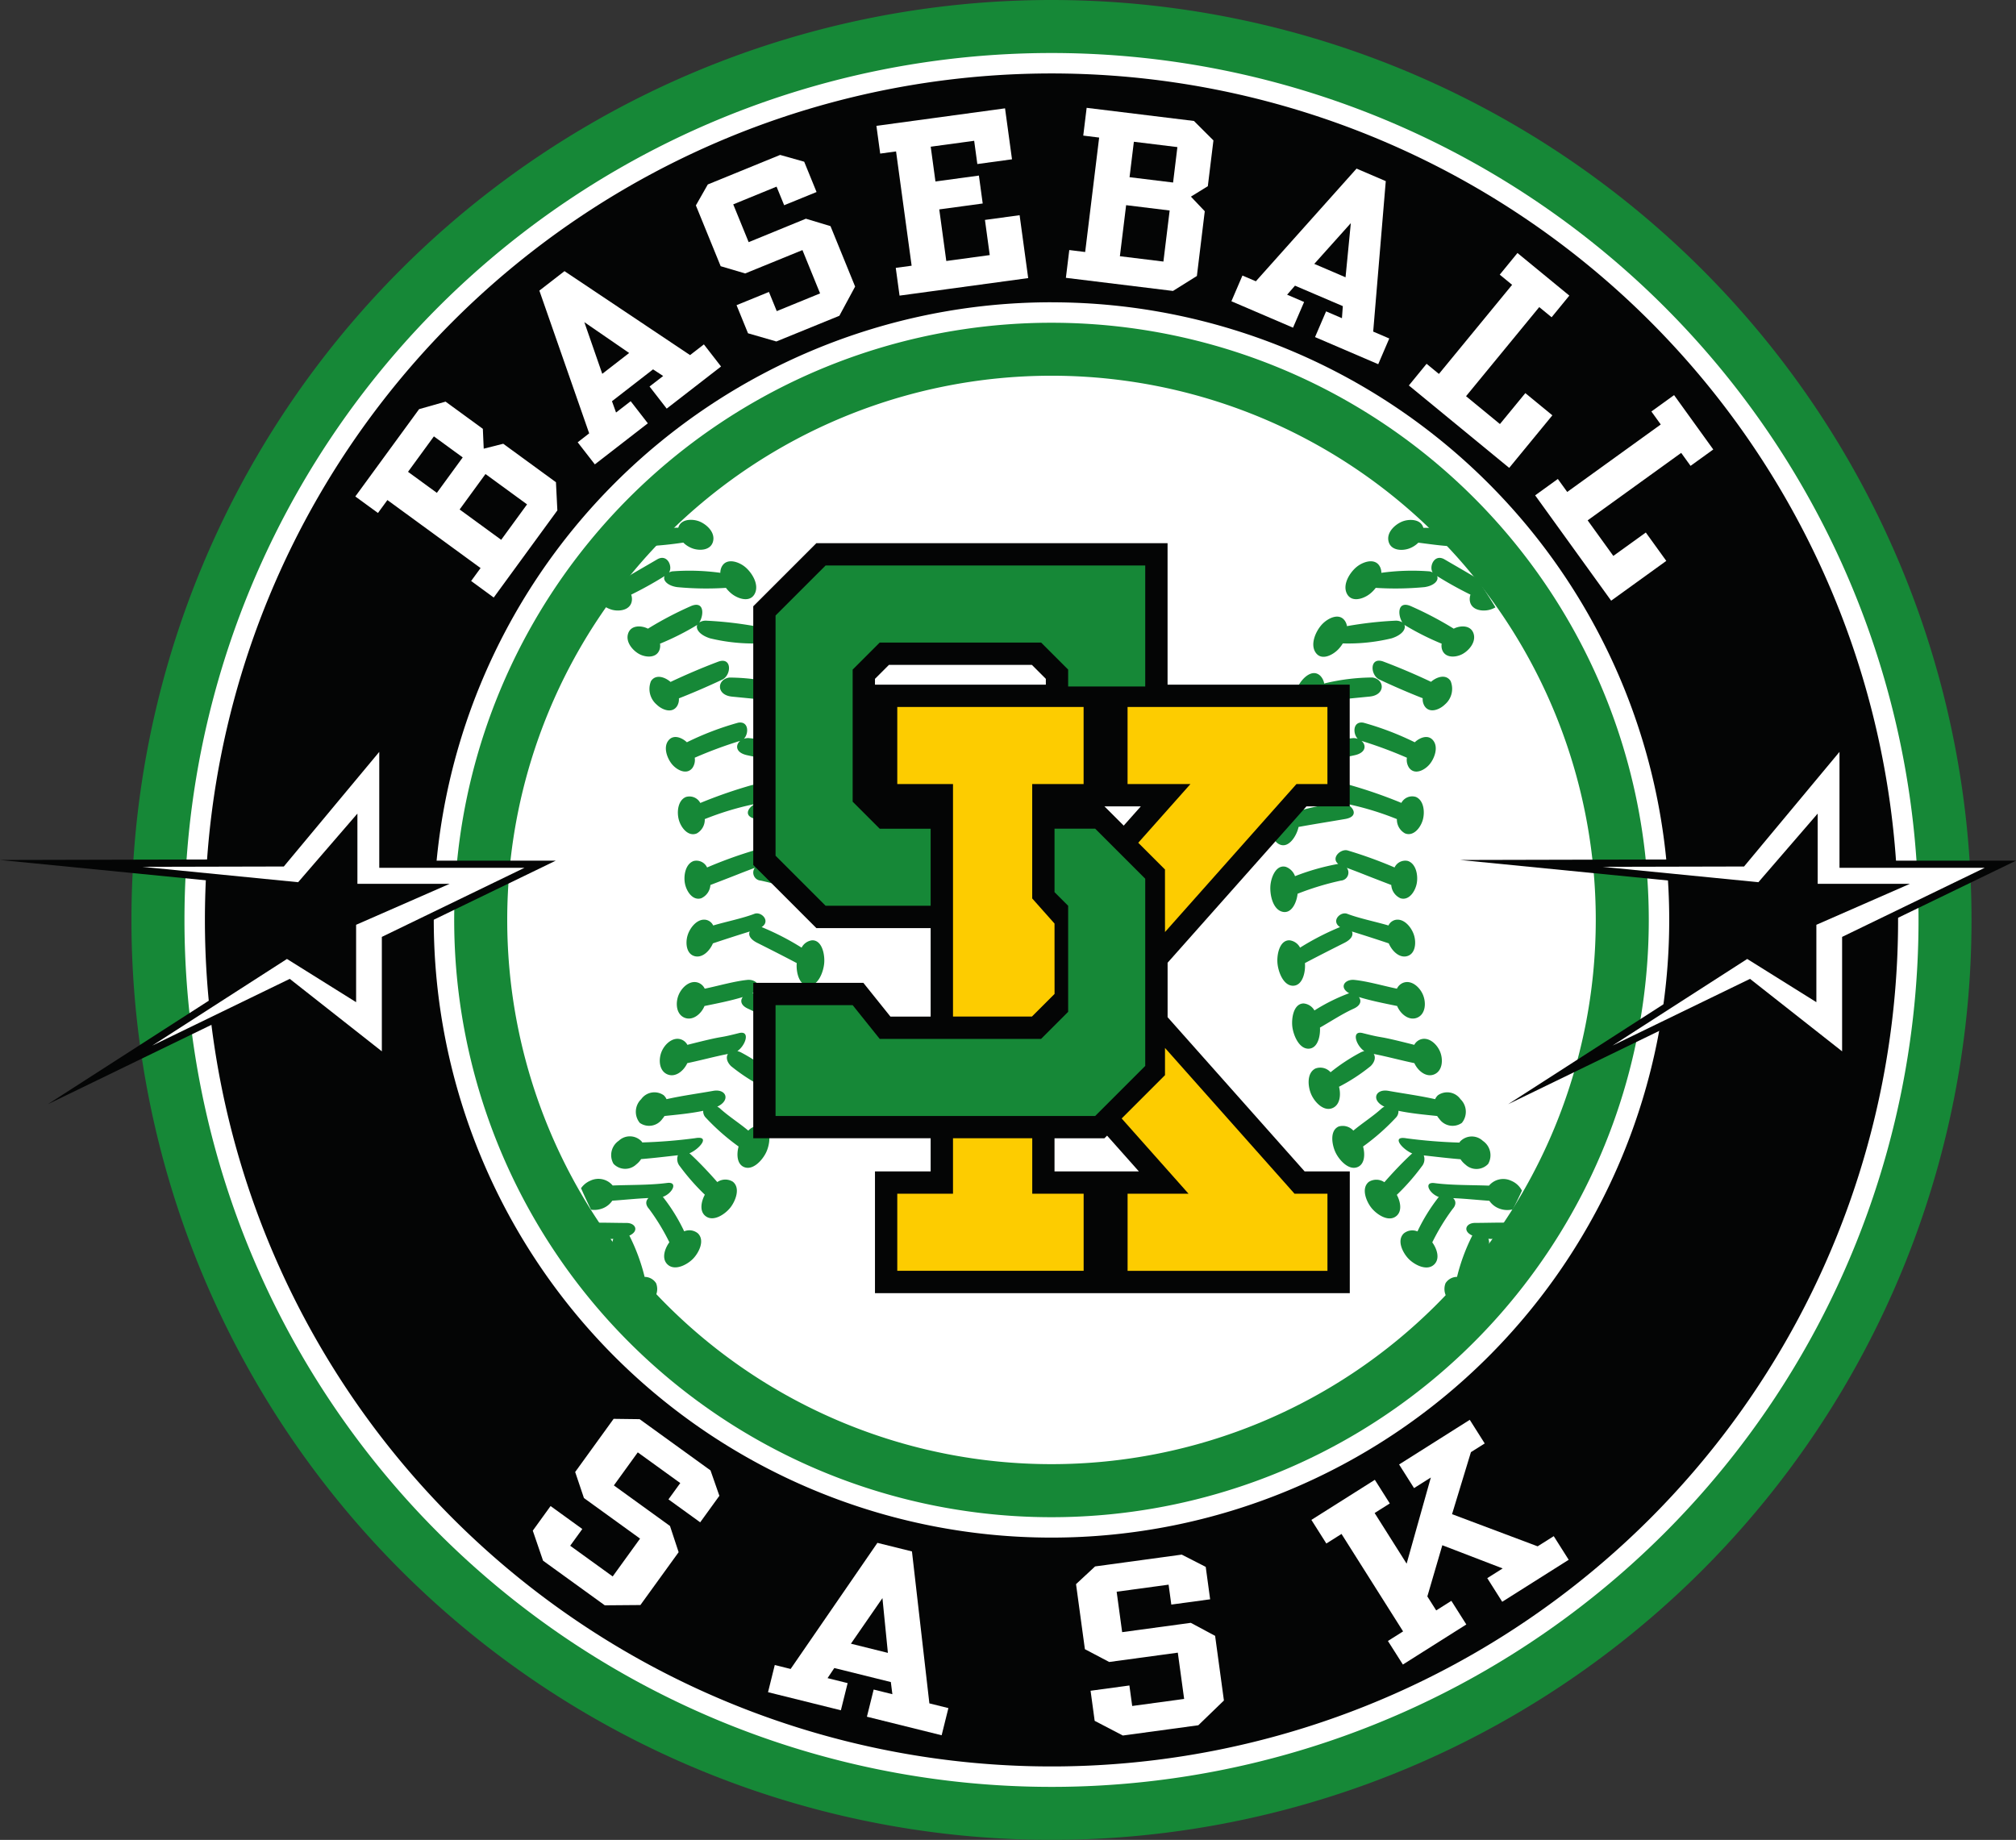
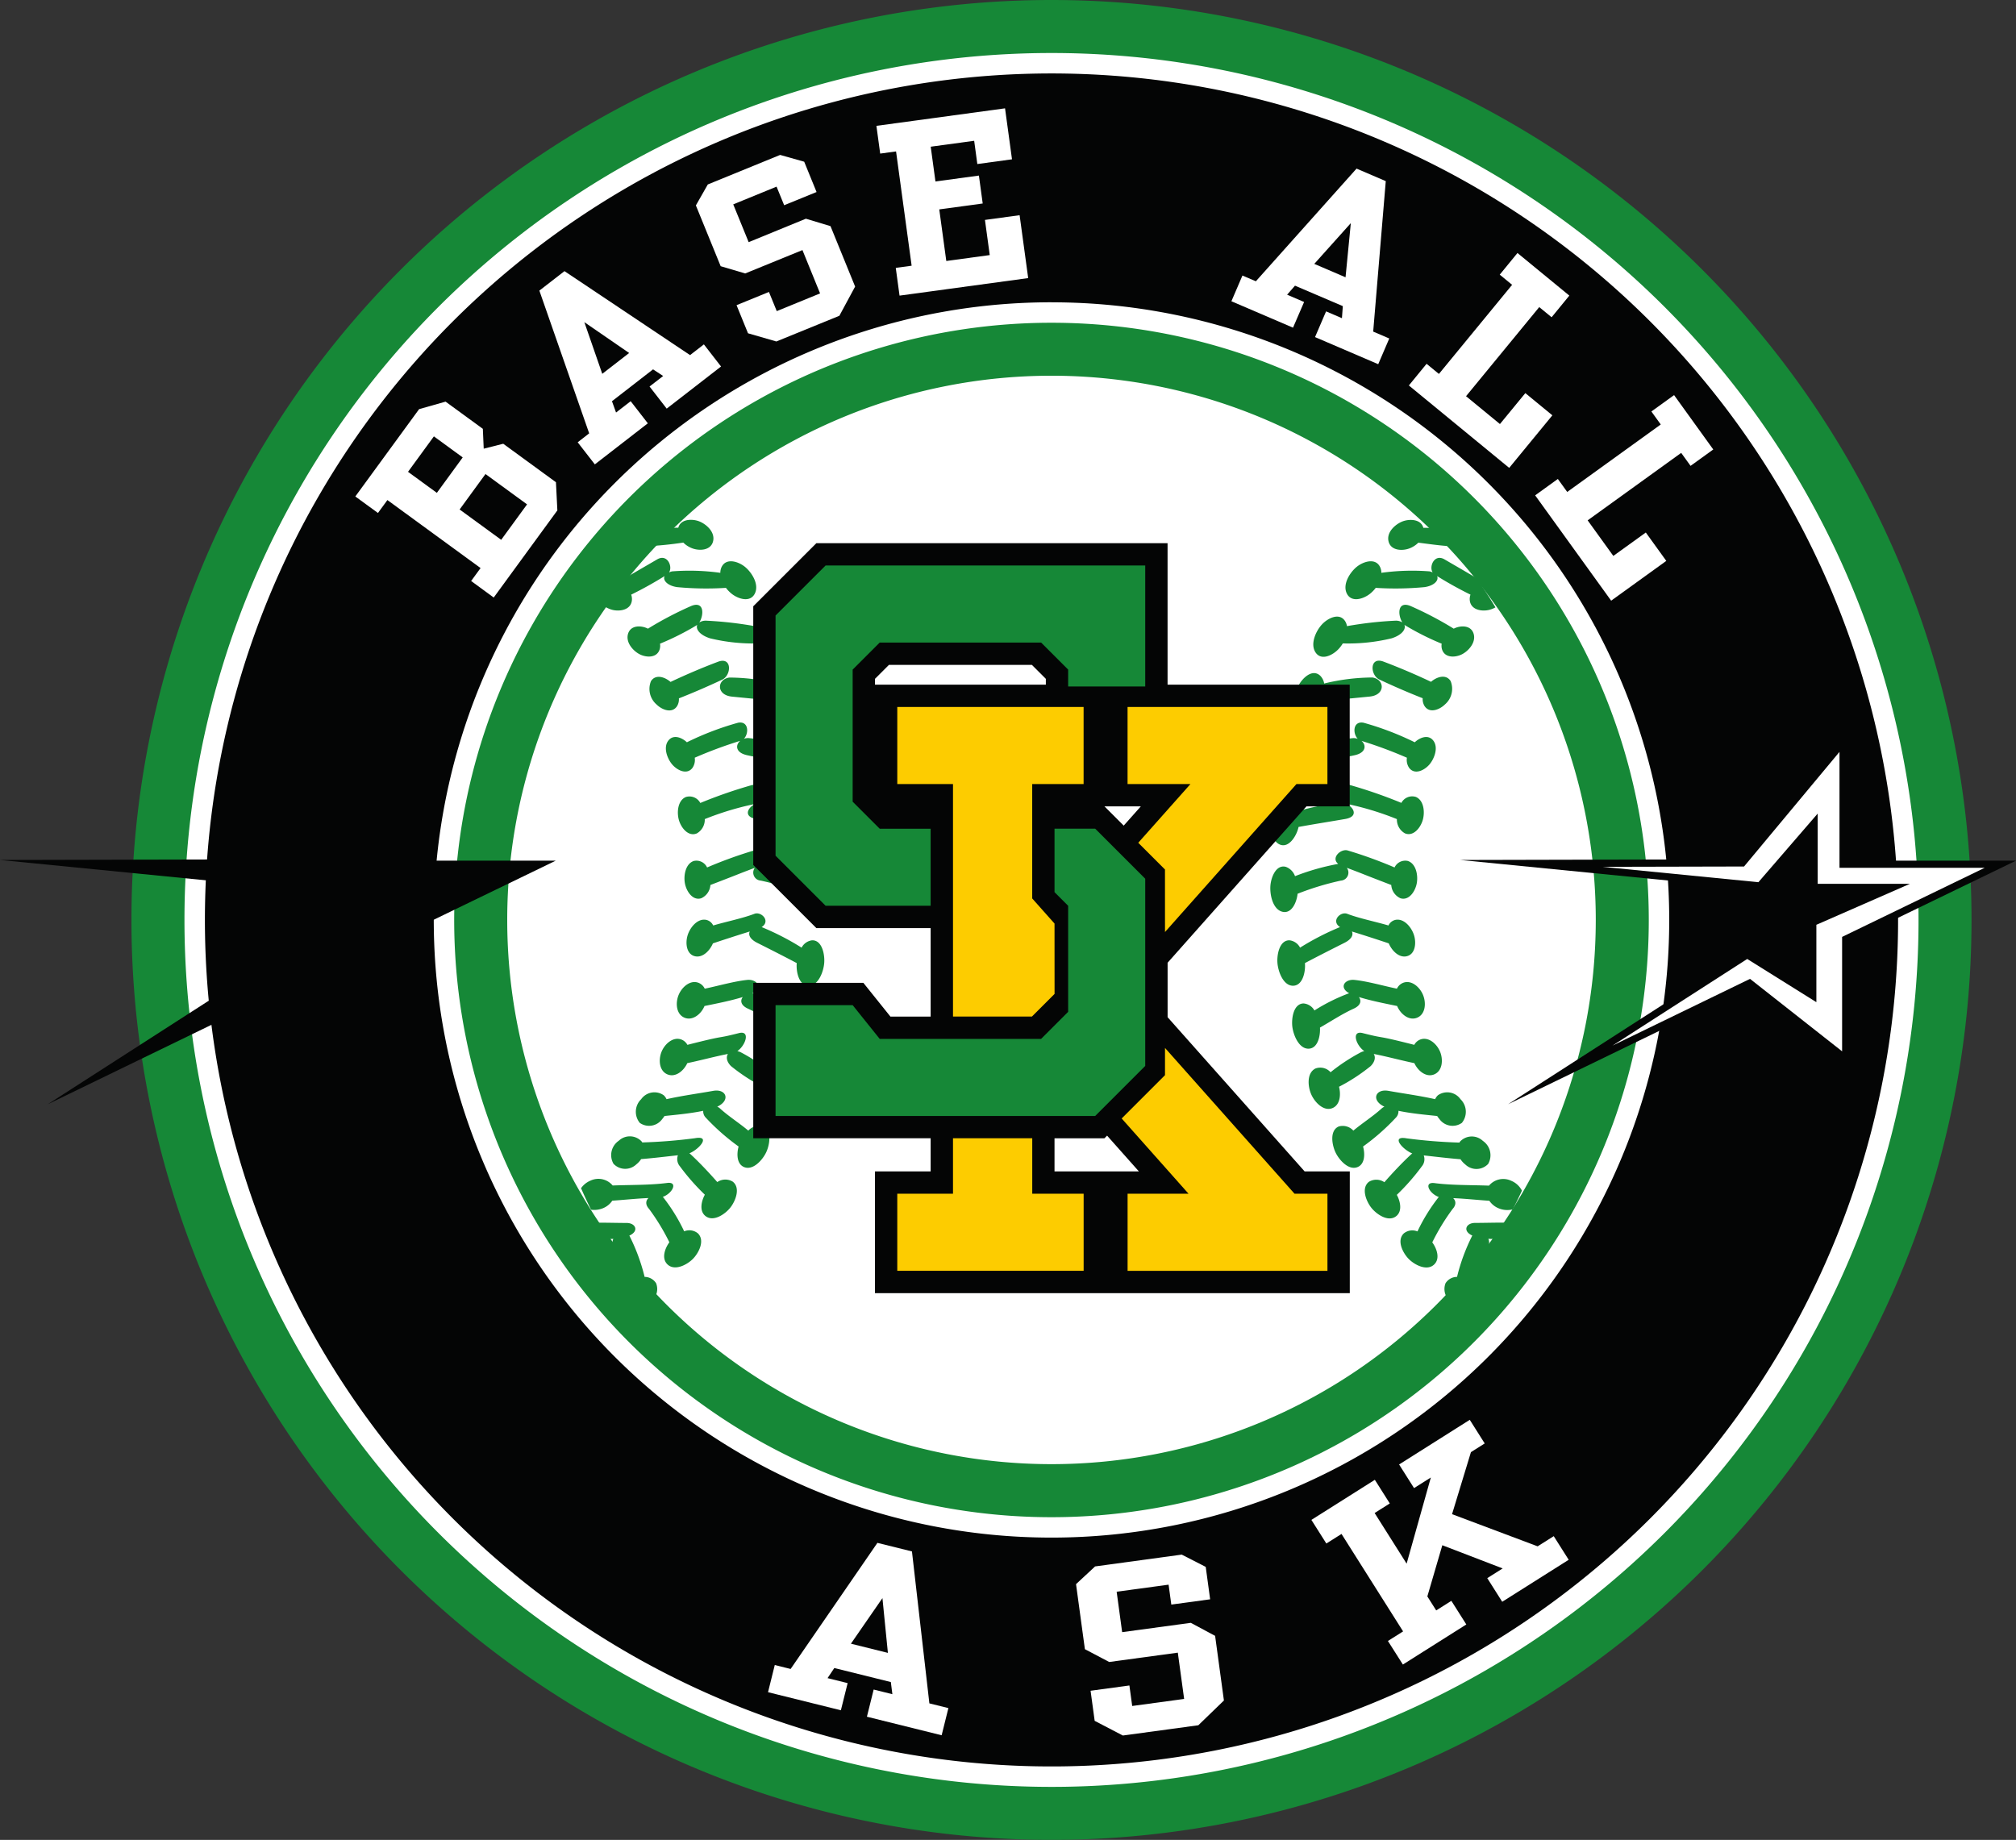
<svg xmlns="http://www.w3.org/2000/svg" data-name="Group 112" viewBox="0 0 204.762 186.895">
  <rect x="0" y="0" width="204.762" height="186.895" fill="#333333" stroke="none" />
  <defs>
    <clipPath id="a">
      <path fill="none" d="M0 0h204.762v186.895H0z" data-name="Rectangle 1" />
    </clipPath>
  </defs>
  <g clip-path="url(#a)" data-name="Group 1">
    <path fill="#fff" fill-rule="evenodd" d="M106.798 169.911a76.647 76.647 0 1 0-76.647-76.647 76.647 76.647 0 0 0 76.647 76.647" data-name="Path 1" />
    <path fill="#168837" fill-rule="evenodd" d="M106.798 0a93.447 93.447 0 1 1-93.447 93.447A93.451 93.451 0 0 1 106.798 0m0 38.166a55.281 55.281 0 1 0 55.282 55.282 55.278 55.278 0 0 0-55.282-55.282" data-name="Path 2" />
    <path fill="#fff" fill-rule="evenodd" d="M106.799 5.385a88.063 88.063 0 1 1-88.063 88.063 88.064 88.064 0 0 1 88.063-88.063m0 27.4a60.666 60.666 0 1 0 60.665 60.665 60.664 60.664 0 0 0-60.665-60.665" data-name="Path 3" />
    <path fill="#040505" fill-rule="evenodd" d="M106.799 7.461a85.987 85.987 0 1 1-85.987 85.987 85.987 85.987 0 0 1 85.987-85.987m0 23.244a62.742 62.742 0 1 0 62.742 62.743 62.742 62.742 0 0 0-62.742-62.74" data-name="Path 4" />
    <path fill="#168837" fill-rule="evenodd" d="M67.961 58.134c.381-.594-.184-1.917-1.218-1.309-1.233.725-2.48 1.425-3.7 2.184q-.851 1.27-1.632 2.591a2.746 2.746 0 0 0 .76.341c.744.2 1.934.044 2.013-1a1.336 1.336 0 0 0-.075-.538 37.894 37.894 0 0 0 3.393-1.886c-.212.441.319.991 1.281 1.123a31.254 31.254 0 0 0 4.95.075 3.349 3.349 0 0 0 .59.606c.649.515 1.9.938 2.363-.066.432-.95-.369-2.157-1.045-2.694-.649-.517-1.9-.94-2.363.065a1.381 1.381 0 0 0-.115.561 22.775 22.775 0 0 0-4.915-.146 2.065 2.065 0 0 0-.288.1m3.059 5.1c.479-.733.545-2.231-.808-1.689a35.746 35.746 0 0 0-4.4 2.308c-.656-.339-1.745-.394-2.021.52-.267.88.529 1.755 1.193 2.088s1.745.394 2.022-.52a1.253 1.253 0 0 0 .031-.562 27.006 27.006 0 0 0 3.768-1.9c.007-.006.012-.012.019-.017-.182.41.21 1.025 1.294 1.371a18.745 18.745 0 0 0 4.961.517 3.409 3.409 0 0 0 .437.578c.574.613 1.761 1.237 2.346.315.556-.871-.08-2.2-.676-2.832-.574-.614-1.759-1.236-2.346-.315a1.352 1.352 0 0 0-.184.5 38.454 38.454 0 0 0-4.921-.555 1.233 1.233 0 0 0-.715.185m4.542 11.808c.518-.536.492-1.819-.585-1.63a29.758 29.758 0 0 0-5.21 1.989c-.513-.484-1.37-.829-1.879-.176-.55.7-.113 1.844.387 2.43s1.481 1.089 2.051.357a1.421 1.421 0 0 0 .237-1.042 43.878 43.878 0 0 1 4.618-1.714c-.5.424-.485 1.2.7 1.458 1.641.36 3.3.65 4.945.983.027.066.056.131.085.2.359.761 1.313 1.858 2.148 1.222.8-.608.52-2.125.148-2.915-.358-.759-1.314-1.859-2.148-1.223a1.389 1.389 0 0 0-.47.857 25.208 25.208 0 0 0-4.589-.866 1.341 1.341 0 0 0-.432.072m1.973 12.712c.766-.6-.238-1.549-.936-1.372a44.222 44.222 0 0 0-4.785 1.733 1.2 1.2 0 0 0-1.34-.662c-.84.265-1.069 1.457-.912 2.284s.8 1.775 1.656 1.506a1.59 1.59 0 0 0 .932-1.347c3.711-1.425 2.181-.861 4.514-1.746a.814.814 0 0 0 .6 1.3 28.42 28.42 0 0 1 4.4 1.336c.091.878.611 2.077 1.562 1.824s1.262-1.7 1.2-2.614c-.061-.882-.575-2.212-1.57-1.942a1.571 1.571 0 0 0-.931.946 23.563 23.563 0 0 0-4.39-1.246m-.181 6.42c.947-.618-.039-1.613-.729-1.351-1.255.476-2.852.79-4.191 1.186a1.034 1.034 0 0 0-.714-.57c-.859-.172-1.625.739-1.881 1.554s-.127 1.965.773 2.147c.779.156 1.486-.588 1.793-1.314q1.862-.623 3.741-1.207c-.156.328 0 .771.765 1.156 1.339.674 2.682 1.352 4.008 2.055-.079.873.22 2.314 1.228 2.3.974-.019 1.492-1.425 1.563-2.315.068-.858-.214-2.322-1.228-2.3a1.393 1.393 0 0 0-1.07.746 26.835 26.835 0 0 0-3.993-2.063l-.064-.018m-.935 6.718c1.088-.617.428-1.457-.53-1.36-1.315.133-2.957.61-4.316.891a1.187 1.187 0 0 0-.6-.584c-.838-.352-1.7.388-2.044 1.2s-.27 1.968.581 2.328c.832.351 1.706-.369 2.039-1.184 1.279-.263 2.629-.525 3.89-.911-.273.342-.229.84.529 1.182 1.138.514 2.31 1.288 3.42 1.921-.048.851.218 2.113 1.147 2.143.973.031 1.551-1.347 1.661-2.232.1-.853-.116-2.329-1.128-2.363a1.4 1.4 0 0 0-1.117.712 19.006 19.006 0 0 0-3.455-1.725l-.078-.013m-1.53 5.865c.85-.58 1.342-2.127.16-1.827-2.6.659-.967.106-5.236 1.193a1.179 1.179 0 0 0-.569-.523c-.837-.352-1.7.386-2.043 1.194s-.271 1.967.581 2.327c.818.347 1.663-.356 2.02-1.139 1.366-.283 2.763-.668 4.129-.935-.2.3-.146.777.308 1.233a18.607 18.607 0 0 0 3.215 2.1c-.2.764-.128 1.786.61 2.142.9.433 1.838-.53 2.206-1.353s.479-2.206-.432-2.647a1.4 1.4 0 0 0-1.524.384 19.119 19.119 0 0 0-3.074-2.024 1.719 1.719 0 0 0-.351-.123m-2.047 5.646c1.386-.644.925-1.847-.41-1.608-1.58.282-3.17.492-4.739.845a1.211 1.211 0 0 0-.288-.4 1.645 1.645 0 0 0-2.286.4 1.781 1.781 0 0 0-.141 2.409 1.643 1.643 0 0 0 2.286-.4 2.436 2.436 0 0 0 .223-.3c1.165-.122 2.659-.258 3.933-.528a.9.9 0 0 0 .265.7 22.423 22.423 0 0 0 3.328 2.927c-.2.725-.2 1.753.532 2.078.9.4 1.877-.675 2.259-1.466.367-.761.627-2.229-.315-2.645a1.453 1.453 0 0 0-1.489.419c-.922-.772-2.017-1.466-2.871-2.247a1.014 1.014 0 0 0-.287-.184m-2.828 4.738c1.034-.43 2.206-1.836.565-1.536a52.475 52.475 0 0 1-5.348.43 1.2 1.2 0 0 0-.073-.108 1.637 1.637 0 0 0-2.314-.065 1.765 1.765 0 0 0-.537 2.34 1.633 1.633 0 0 0 2.313.064 2.2 2.2 0 0 0 .493-.539c1.25-.1 2.492-.252 3.737-.39a1.127 1.127 0 0 0 .2 1.12 22.4 22.4 0 0 0 2.536 2.887c-.358.654-.584 1.661.067 2.169.791.62 1.967-.17 2.508-.842.52-.645 1.085-2.006.258-2.653a1.446 1.446 0 0 0-1.57.042c-.829-.946-1.783-1.96-2.686-2.8a1.19 1.19 0 0 0-.145-.116m-2.714 4.425c1-.351 1.6-1.572.443-1.418-1.717.227-3.758.187-5.524.257a1.888 1.888 0 0 0-2.262-.491 2.2 2.2 0 0 0-.951.767q.493 1.117 1.016 2.182a2.34 2.34 0 0 0 1.2-.144 2.088 2.088 0 0 0 .958-.77c1.188-.081 2.463-.217 3.677-.269-.274.259-.347.661.06 1.107a21.771 21.771 0 0 1 2.06 3.385c-.448.612-.824 1.632-.2 2.24.726.71 1.974.064 2.578-.539.587-.585 1.273-1.868.52-2.606a1.365 1.365 0 0 0-1.393-.207 18.187 18.187 0 0 0-2.132-3.458l-.049-.037m1.584-67.976c-.538 0-1.136.012-1.742.043q-.785.907-1.532 1.843a36.492 36.492 0 0 0 3.781-.377 2.579 2.579 0 0 0 .925.589c.7.26 1.883.235 2.105-.739.216-.947-.735-1.755-1.45-2.019-.673-.249-1.849-.246-2.088.661m10.08 15.829a21.09 21.09 0 0 0-4.89-.611c-1.277.18-1.361 1.779.265 1.938s3.24.318 4.857.5c.042.1.089.2.138.294.4.75 1.389 1.714 2.183 1 .749-.673.463-2.136.047-2.926-.4-.752-1.388-1.715-2.184-1a1.446 1.446 0 0 0-.416.8m2.588 12.953a24.106 24.106 0 0 0-4.319-.837c-.971 0-2.106 1.36-.414 1.652 1.579.272 3.161.52 4.736.808.017.073.036.145.057.215.24.833 1.023 2.022 1.94 1.533.871-.467.865-1.974.615-2.837-.241-.833-1.02-2.021-1.936-1.529a1.533 1.533 0 0 0-.675 1m-16.091 47.322a19.575 19.575 0 0 0-1.551-4.2c1.008-.449.652-1.284-.288-1.284-.983 0-1.954-.034-2.934-.026q.443.844.911 1.658c.228 0 .454 0 .68-.018a.988.988 0 0 0 .027.839c.153.318.3.693.448 1.09a46.218 46.218 0 0 0 3.264 4.5 1.59 1.59 0 0 0 .607-1.922 1.382 1.382 0 0 0-1.164-.641m6.1-46.5a29.809 29.809 0 0 1 4.787-1.472c.934-.1 1.355-2.327-.012-1.981a48.374 48.374 0 0 0-5.22 1.812 1.245 1.245 0 0 0-1.467-.606c-.823.344-.941 1.557-.7 2.365s.97 1.686 1.808 1.334a1.6 1.6 0 0 0 .813-1.445M68.952 70.94c1.464-.575 2.972-1.229 4.4-1.9.949-.445 1.026-2.367-.425-1.819-1.593.6-3.27 1.315-4.821 2.05-.553-.488-1.5-.829-1.985-.086a2.092 2.092 0 0 0 .573 2.384c.536.527 1.56.947 2.071.164a1.319 1.319 0 0 0 .189-.793m76.553-12.806c-.381-.594.184-1.917 1.217-1.309 1.084.636 2.177 1.254 3.252 1.909q1 1.448 1.917 2.962a2.663 2.663 0 0 1-.6.245c-.744.2-1.934.044-2.013-1a1.336 1.336 0 0 1 .075-.538 37.9 37.9 0 0 1-3.393-1.886c.212.441-.319.991-1.282 1.123a31.24 31.24 0 0 1-4.949.075 3.349 3.349 0 0 1-.59.606c-.649.515-1.9.938-2.363-.066-.432-.95.369-2.157 1.045-2.694.649-.517 1.905-.94 2.363.065a1.381 1.381 0 0 1 .115.561 22.775 22.775 0 0 1 4.915-.146 2.066 2.066 0 0 1 .288.1m-3.059 5.1c-.48-.733-.545-2.231.809-1.689a35.806 35.806 0 0 1 4.4 2.308c.656-.339 1.745-.394 2.021.52.266.88-.529 1.755-1.194 2.088s-1.744.394-2.021-.52a1.253 1.253 0 0 1-.031-.562 27 27 0 0 1-3.768-1.9l-.019-.017c.181.41-.21 1.025-1.294 1.371a18.745 18.745 0 0 1-4.961.517 3.462 3.462 0 0 1-.437.578c-.574.613-1.761 1.237-2.346.315-.556-.871.08-2.2.676-2.832.574-.614 1.759-1.236 2.346-.315a1.352 1.352 0 0 1 .184.5 38.453 38.453 0 0 1 4.921-.555 1.236 1.236 0 0 1 .715.185m-4.547 11.809c-.518-.536-.492-1.819.585-1.63a29.758 29.758 0 0 1 5.21 1.989c.513-.484 1.37-.829 1.879-.176.549.7.113 1.844-.387 2.43s-1.481 1.089-2.051.357a1.421 1.421 0 0 1-.237-1.042 43.949 43.949 0 0 0-4.613-1.711c.5.424.482 1.2-.7 1.458-1.641.36-3.3.65-4.945.983-.027.066-.056.131-.085.2-.358.761-1.313 1.858-2.149 1.222-.8-.608-.519-2.125-.147-2.915.358-.759 1.314-1.859 2.148-1.223a1.39 1.39 0 0 1 .469.857 25.208 25.208 0 0 1 4.589-.866 1.341 1.341 0 0 1 .432.072m-1.974 12.708c-.766-.6.238-1.549.936-1.372a44.132 44.132 0 0 1 4.784 1.733 1.2 1.2 0 0 1 1.341-.662c.84.265 1.069 1.457.912 2.284s-.8 1.775-1.656 1.506a1.59 1.59 0 0 1-.932-1.347c-3.711-1.425-2.181-.861-4.514-1.746a.814.814 0 0 1-.6 1.3 28.42 28.42 0 0 0-4.4 1.336c-.091.878-.611 2.077-1.563 1.824s-1.261-1.7-1.2-2.614c.061-.878.576-2.207 1.572-1.942a1.567 1.567 0 0 1 .93.946 23.593 23.593 0 0 1 4.39-1.246m.181 6.42c-.947-.618.039-1.613.729-1.351 1.254.476 2.852.79 4.191 1.186a1.034 1.034 0 0 1 .714-.57c.859-.172 1.625.739 1.881 1.554s.127 1.965-.773 2.147c-.779.156-1.486-.588-1.792-1.314q-1.863-.623-3.742-1.207c.156.328 0 .771-.765 1.156-1.339.674-2.682 1.352-4.008 2.055.079.873-.22 2.314-1.228 2.3-.974-.019-1.492-1.425-1.563-2.315-.069-.858.214-2.322 1.228-2.3a1.393 1.393 0 0 1 1.07.746 26.835 26.835 0 0 1 3.993-2.063l.064-.018m.935 6.718c-1.088-.617-.428-1.457.529-1.36 1.316.133 2.958.61 4.316.891a1.188 1.188 0 0 1 .6-.584c.838-.352 1.7.388 2.044 1.2s.27 1.968-.581 2.328c-.832.351-1.706-.369-2.04-1.184-1.278-.263-2.628-.525-3.889-.911.272.342.229.84-.529 1.182-1.138.514-2.31 1.288-3.421 1.921.049.851-.217 2.113-1.147 2.143-.972.031-1.55-1.347-1.66-2.232-.1-.853.116-2.329 1.128-2.363a1.4 1.4 0 0 1 1.117.712 19.007 19.007 0 0 1 3.455-1.725l.078-.013m1.53 5.865c-.85-.58-1.342-2.127-.16-1.827 2.6.659.967.106 5.236 1.193a1.179 1.179 0 0 1 .569-.523c.836-.352 1.7.386 2.043 1.194s.271 1.967-.581 2.327c-.818.347-1.663-.356-2.02-1.139-1.366-.283-2.763-.668-4.129-.935.2.3.146.777-.308 1.233a18.606 18.606 0 0 1-3.215 2.1c.194.764.128 1.786-.61 2.142-.9.433-1.838-.53-2.206-1.353s-.478-2.206.432-2.647a1.4 1.4 0 0 1 1.524.384 19.119 19.119 0 0 1 3.074-2.024 1.718 1.718 0 0 1 .351-.123m2.047 5.646c-1.386-.644-.925-1.847.41-1.608 1.579.282 3.17.492 4.739.845a1.222 1.222 0 0 1 .287-.4 1.646 1.646 0 0 1 2.287.4 1.781 1.781 0 0 1 .141 2.409 1.644 1.644 0 0 1-2.286-.4 2.437 2.437 0 0 1-.223-.3c-1.165-.122-2.659-.258-3.933-.528a.9.9 0 0 1-.265.7 22.424 22.424 0 0 1-3.328 2.927c.2.725.2 1.753-.532 2.078-.9.4-1.877-.675-2.259-1.466-.367-.761-.627-2.229.315-2.645a1.453 1.453 0 0 1 1.489.419c.922-.772 2.017-1.466 2.87-2.247a1.034 1.034 0 0 1 .288-.184m2.828 4.753c-1.034-.43-2.207-1.836-.565-1.536a52.474 52.474 0 0 0 5.348.43 1.2 1.2 0 0 1 .073-.108 1.637 1.637 0 0 1 2.314-.065 1.765 1.765 0 0 1 .537 2.34 1.633 1.633 0 0 1-2.313.064 2.2 2.2 0 0 1-.493-.539c-1.251-.1-2.492-.252-3.737-.39a1.126 1.126 0 0 1-.2 1.12 22.317 22.317 0 0 1-2.535 2.887c.357.654.584 1.661-.067 2.169-.791.62-1.967-.17-2.508-.842-.52-.645-1.085-2.006-.258-2.653a1.446 1.446 0 0 1 1.57.042c.829-.946 1.783-1.96 2.686-2.8a1.192 1.192 0 0 1 .145-.116m2.714 4.425c-1-.351-1.6-1.572-.443-1.418 1.717.227 3.758.187 5.524.257a1.888 1.888 0 0 1 2.262-.491 2.126 2.126 0 0 1 1.083 1q-.446.966-.926 1.9a2.284 2.284 0 0 1-1.424-.1 2.088 2.088 0 0 1-.958-.77c-1.188-.081-2.463-.217-3.677-.269.274.259.346.661-.06 1.107a21.852 21.852 0 0 0-2.061 3.385c.448.612.824 1.632.2 2.24-.726.71-1.973.064-2.578-.539-.586-.585-1.272-1.868-.519-2.606a1.365 1.365 0 0 1 1.393-.207 18.189 18.189 0 0 1 2.132-3.458l.049-.037m-1.584-67.976c.453 0 .951.008 1.458.03q.782.907 1.533 1.849c-1.138-.04-2.442-.242-3.5-.37a2.579 2.579 0 0 1-.925.589c-.7.26-1.884.235-2.105-.739-.216-.947.735-1.755 1.45-2.019.672-.249 1.849-.246 2.088.661M134.494 69.43a21.088 21.088 0 0 1 4.889-.611c1.279.18 1.362 1.779-.264 1.938s-3.24.318-4.857.5c-.042.1-.088.2-.139.294-.4.75-1.388 1.714-2.182 1-.749-.673-.463-2.136-.047-2.926.4-.752 1.388-1.715 2.184-1a1.453 1.453 0 0 1 .416.8m-2.595 12.953a24.106 24.106 0 0 1 4.318-.837c.971 0 2.106 1.36.414 1.652-1.579.272-3.161.52-4.737.808-.016.073-.035.145-.056.215-.241.833-1.02 2.022-1.936 1.529-.871-.467-.865-1.974-.615-2.837.241-.833 1.019-2.021 1.936-1.529a1.533 1.533 0 0 1 .675 1m16.091 47.327a19.575 19.575 0 0 1 1.551-4.2c-1.008-.449-.652-1.284.288-1.284 1.039 0 2.067-.038 3.1-.024q-.458.838-.944 1.656c-.273 0-.546 0-.815-.018a.988.988 0 0 1-.027.839 13.936 13.936 0 0 0-.562 1.408 52.258 52.258 0 0 1-3.116 4.217 1.611 1.611 0 0 1-.642-1.953 1.382 1.382 0 0 1 1.164-.641m-6.1-46.5a29.809 29.809 0 0 0-4.783-1.481c-.934-.1-1.355-2.327.012-1.981a48.528 48.528 0 0 1 5.22 1.812 1.245 1.245 0 0 1 1.467-.606c.823.344.941 1.557.7 2.365s-.97 1.686-1.808 1.334a1.6 1.6 0 0 1-.813-1.445m2.623-12.276c-1.464-.575-2.972-1.229-4.4-1.9-.95-.445-1.027-2.367.424-1.819 1.593.6 3.27 1.315 4.82 2.05.554-.488 1.5-.829 1.986-.086a2.092 2.092 0 0 1-.573 2.384c-.536.527-1.56.947-2.071.164a1.319 1.319 0 0 1-.189-.793" data-name="Path 5" />
    <path fill="#040505" fill-rule="evenodd" d="m90.289 67.537-1.419 1.42v.592h17.355v-.592l-1.419-1.419Zm21.891 14.376 1.954 1.954 1.739-1.956h-3.543Zm6.412 15.881v5.532l13.917 15.665h4.587v12.366H88.87V118.99h5.655v-3.366H76.507V99.838h11.184l2.747 3.425h4.087v-8.987H82.918l-6.411-6.412V61.585l6.411-6.411h35.67v14.374h18.5v12.363h-4.394Zm-6.147 17.563-.269.269h-5.07v3.366h8.57Z" data-name="Path 6" />
    <path fill="#168837" fill-rule="evenodd" d="M89.35 65.271h16.393l2.747 2.747v1.716h7.83V57.441H83.856l-5.084 5.083v24.4l5.084 5.084h10.668V84.18H89.35l-2.747-2.747V68.018Zm19.14 26.739v10.771l-2.747 2.748H89.35l-2.747-3.426h-7.831v11.257h32.465l5.083-5.084V89.26l-5.083-5.083h-4.131v6.449Z" data-name="Path 7" />
    <path fill="#fdcc00" fill-rule="evenodd" d="M96.795 129.089h13.269v-7.831h-5.22v-5.634h-8.049v5.634h-5.66v7.831Zm10.311-35.274-2.266-2.551V79.645h5.22v-7.831H91.135v7.831h5.66v23.616h8.015l2.3-2.3Zm6.821 19.8 6.792 7.645h-6.192v7.831h20.3v-7.831h-3.342l-13.158-14.811v2.766Zm4.4-18.939 13.351-15.031h3.146v-7.831h-20.3v7.831h6.386l-5.3 5.964 2.714 2.713Z" data-name="Path 8" />
    <path fill="#fff" d="m47.852 59.017.959-1.313-9.463-6.908-.959 1.313-2.3-1.677 6.479-8.871 2.689-.763 3.785 2.763.089 2.016 1.982-.5 5.354 3.908.143 2.861-6.463 8.851Zm-3.481-8.953 2.626-3.6-2.927-2.137-2.627 3.6Zm2.313 1.689 4.221 3.081 2.627-3.6-4.222-3.082Z" data-name="Path 9" />
    <path fill="#fff" d="m59.842 44.02-5.06-14.5 2.552-1.978 12.754 8.529 1.405-1.088 1.742 2.246-5.52 4.279-1.741-2.247 1.383-1.068-1.028-.673-4.172 3.236.414 1.148 1.486-1.15L65.799 43l-5.382 4.171-1.742-2.242Zm1.329-6.047 2.731-2.116-4.552-3.134Z" data-name="Path 10" />
    <path fill="#fff" d="m71.891 18.737 7.346-3 2.444.69 1.255 3.078-3.29 1.342-.772-1.888-4.4 1.8 1.566 3.838 5.813-2.381 2.5.755 2.5 6.138-1.6 2.967-6.4 2.61-2.879-.832-1.164-2.856 3.29-1.342.794 1.947 4.4-1.8-1.791-4.4-5.816 2.373-2.49-.736-2.518-6.175Z" data-name="Path 11" />
    <path fill="#fff" d="m92.593 26.99-1.582-11.608-1.611.22-.384-2.818 13.064-1.779.707 5.178-3.521.48-.321-2.361-4.414.6.481 3.532 4.413-.6.387 2.837-4.413.6.714 5.24 4.413-.6-.487-3.572 3.521-.479.871 6.389-13.066 1.78-.384-2.818Z" data-name="Path 12" />
-     <path fill="#fff" d="m108.605 25.399 1.614.2 1.42-11.625-1.614-.2.344-2.821 10.9 1.334 1.977 1.976-.569 4.65-1.718 1.061 1.407 1.483-.8 6.578-2.429 1.519-10.877-1.333Zm5.774-4.558-.634 5.186 4.421.542.634-5.187Zm.347-2.842 4.422.542.438-3.6-4.421-.541Z" data-name="Path 13" />
    <path fill="#fff" d="m127.556 28.572 10.227-11.446 2.968 1.273-1.278 15.284 1.633.7-1.121 2.612-6.419-2.754 1.122-2.612 1.611.692.09-1.225-4.859-2.078-.8.918 1.726.74-1.126 2.609-6.258-2.684 1.121-2.612Zm5.934-1.767 3.175 1.361.536-5.5Z" data-name="Path 14" />
    <path fill="#fff" d="m159.395 30.027-1.8 2.2-1.257-1.032-7.434 9.051 3.442 2.828 2.58-3.141 2.746 2.255-4.385 5.339-10.191-8.372 1.8-2.2 1.253 1.029 7.435-9.052-1.257-1.032 1.8-2.2Z" data-name="Path 15" />
    <path fill="#fff" d="m174.014 45.658-2.306 1.664-.952-1.319-9.5 6.854 2.607 3.613 3.3-2.378 2.08 2.883-5.6 4.042-7.72-10.7 2.305-1.664.953 1.319 9.5-6.854-.952-1.319 2.305-1.664Z" data-name="Path 16" />
-     <path fill="#fff" d="m64.966 144.159 7.2 5.205.9 2.579-1.948 2.694-3.224-2.331 1.2-1.656-4.316-3.119-2.428 3.357 5.7 4.121.878 2.661-3.883 5.369-3.617.029-6.27-4.533-1.044-3.051 1.807-2.5 3.224 2.332-1.231 1.7 4.316 3.119 2.78-3.844-5.7-4.121-.89-2.645 3.906-5.4Z" data-name="Path 17" />
    <path fill="#fff" d="m80.303 169.532 8.814-12.809 3.509.871 1.769 15.435 1.932.479-.686 2.76-7.59-1.884.686-2.76 1.9.473-.156-1.234-5.741-1.425-.687 1.026 2.04.507-.686 2.759-7.4-1.837.685-2.759Zm6.124-2.566 3.755.933-.554-5.563Z" data-name="Path 18" />
    <path fill="#fff" d="m111.227 159.117 8.8-1.2 2.437 1.247.448 3.293-3.944.536-.275-2.023-5.276.716.559 4.108 6.97-.947 2.472 1.321.894 6.567-2.6 2.516-7.665 1.042-2.862-1.491-.416-3.056 3.943-.536.285 2.083 5.275-.717-.642-4.7-6.969.947-2.469-1.3-.9-6.607Z" data-name="Path 19" />
    <path fill="#fff" d="m140.969 166.69 1.541-.973-6.255-9.9-1.54.973-1.519-2.4 6.445-4.071 1.518 2.4-1.54.973 3.25 5.144 2.459-8.752-1.706 1.077-1.518-2.4 7.178-4.536 1.518 2.4-1.4.884-1.918 6.3 8.694 3.267 1.635-1.033 1.519 2.4-6.752 4.265-1.519-2.4 1.565-.987-6.13-2.356-1.521 5.2.9 1.421 1.54-.973 1.519 2.4-6.443 4.071Z" data-name="Path 20" />
    <path fill="#040505" d="m148.317 87.356 30.585 3.021 4.988-5.776v5.906h6.695l-6.826 2.954v7.022l-6.3-3.938-24.285 15.621 24.482-11.88 10.174 8.008V95.626l16.934-8.2h-17.2V74.361L176.802 87.29Z" data-name="Path 21" />
    <path fill="#fff" d="m177.747 99.433-13.968 6.778 13.684-8.8 7.023 4.39V93.94l9.5-4.161h-9.367v-7.136l-6.021 6.971-15.829-1.562 14.371-.033 9.694-11.644v11.776h14.75L187.1 95.17v11.624Z" data-name="Path 22" />
    <path fill="#040505" d="m0 87.356 30.586 3.021 4.988-5.776v5.906h6.695l-6.826 2.954v7.022l-6.3-3.938-24.286 15.621 24.481-11.88 10.174 8.008V95.626l16.934-8.2h-17.2V74.361L28.486 87.29Z" data-name="Path 23" />
-     <path fill="#fff" d="m29.431 99.433-13.968 6.778 13.684-8.8 7.023 4.39V93.94l9.5-4.161h-9.368v-7.136l-6.02 6.971-15.826-1.562 14.371-.033 9.694-11.644v11.776h14.75L38.783 95.17v11.624Z" data-name="Path 24" />
  </g>
</svg>